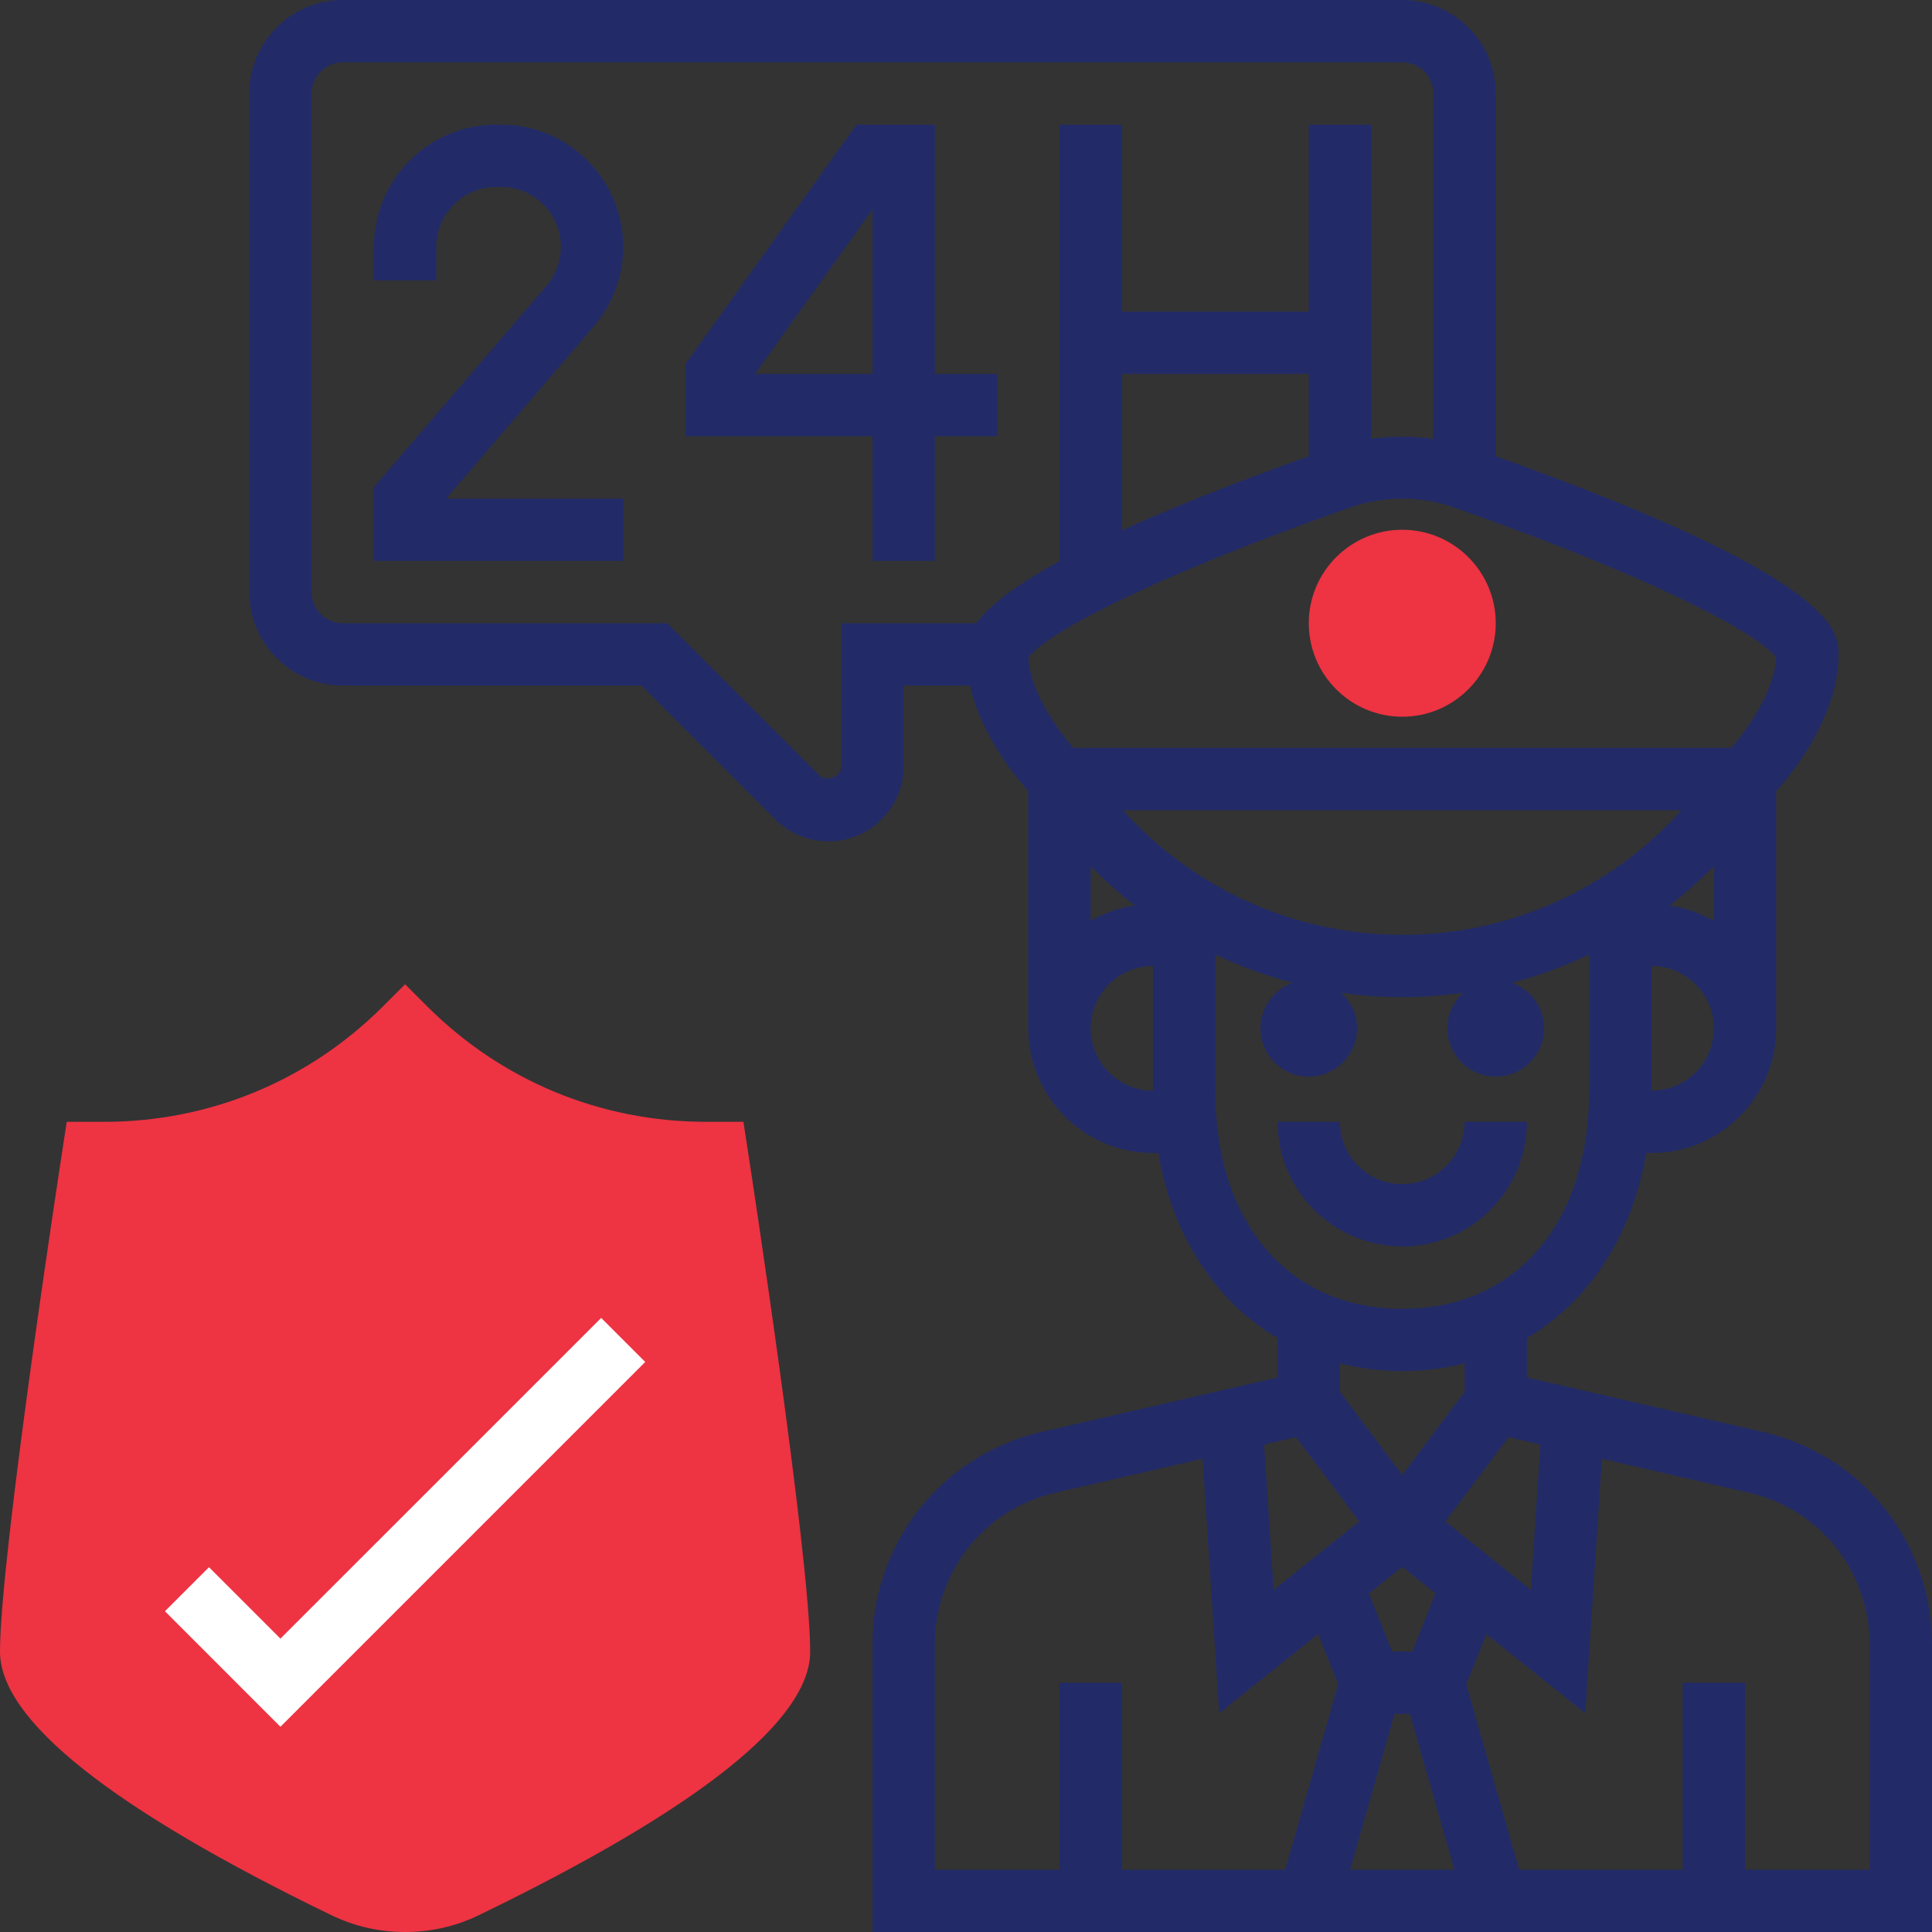
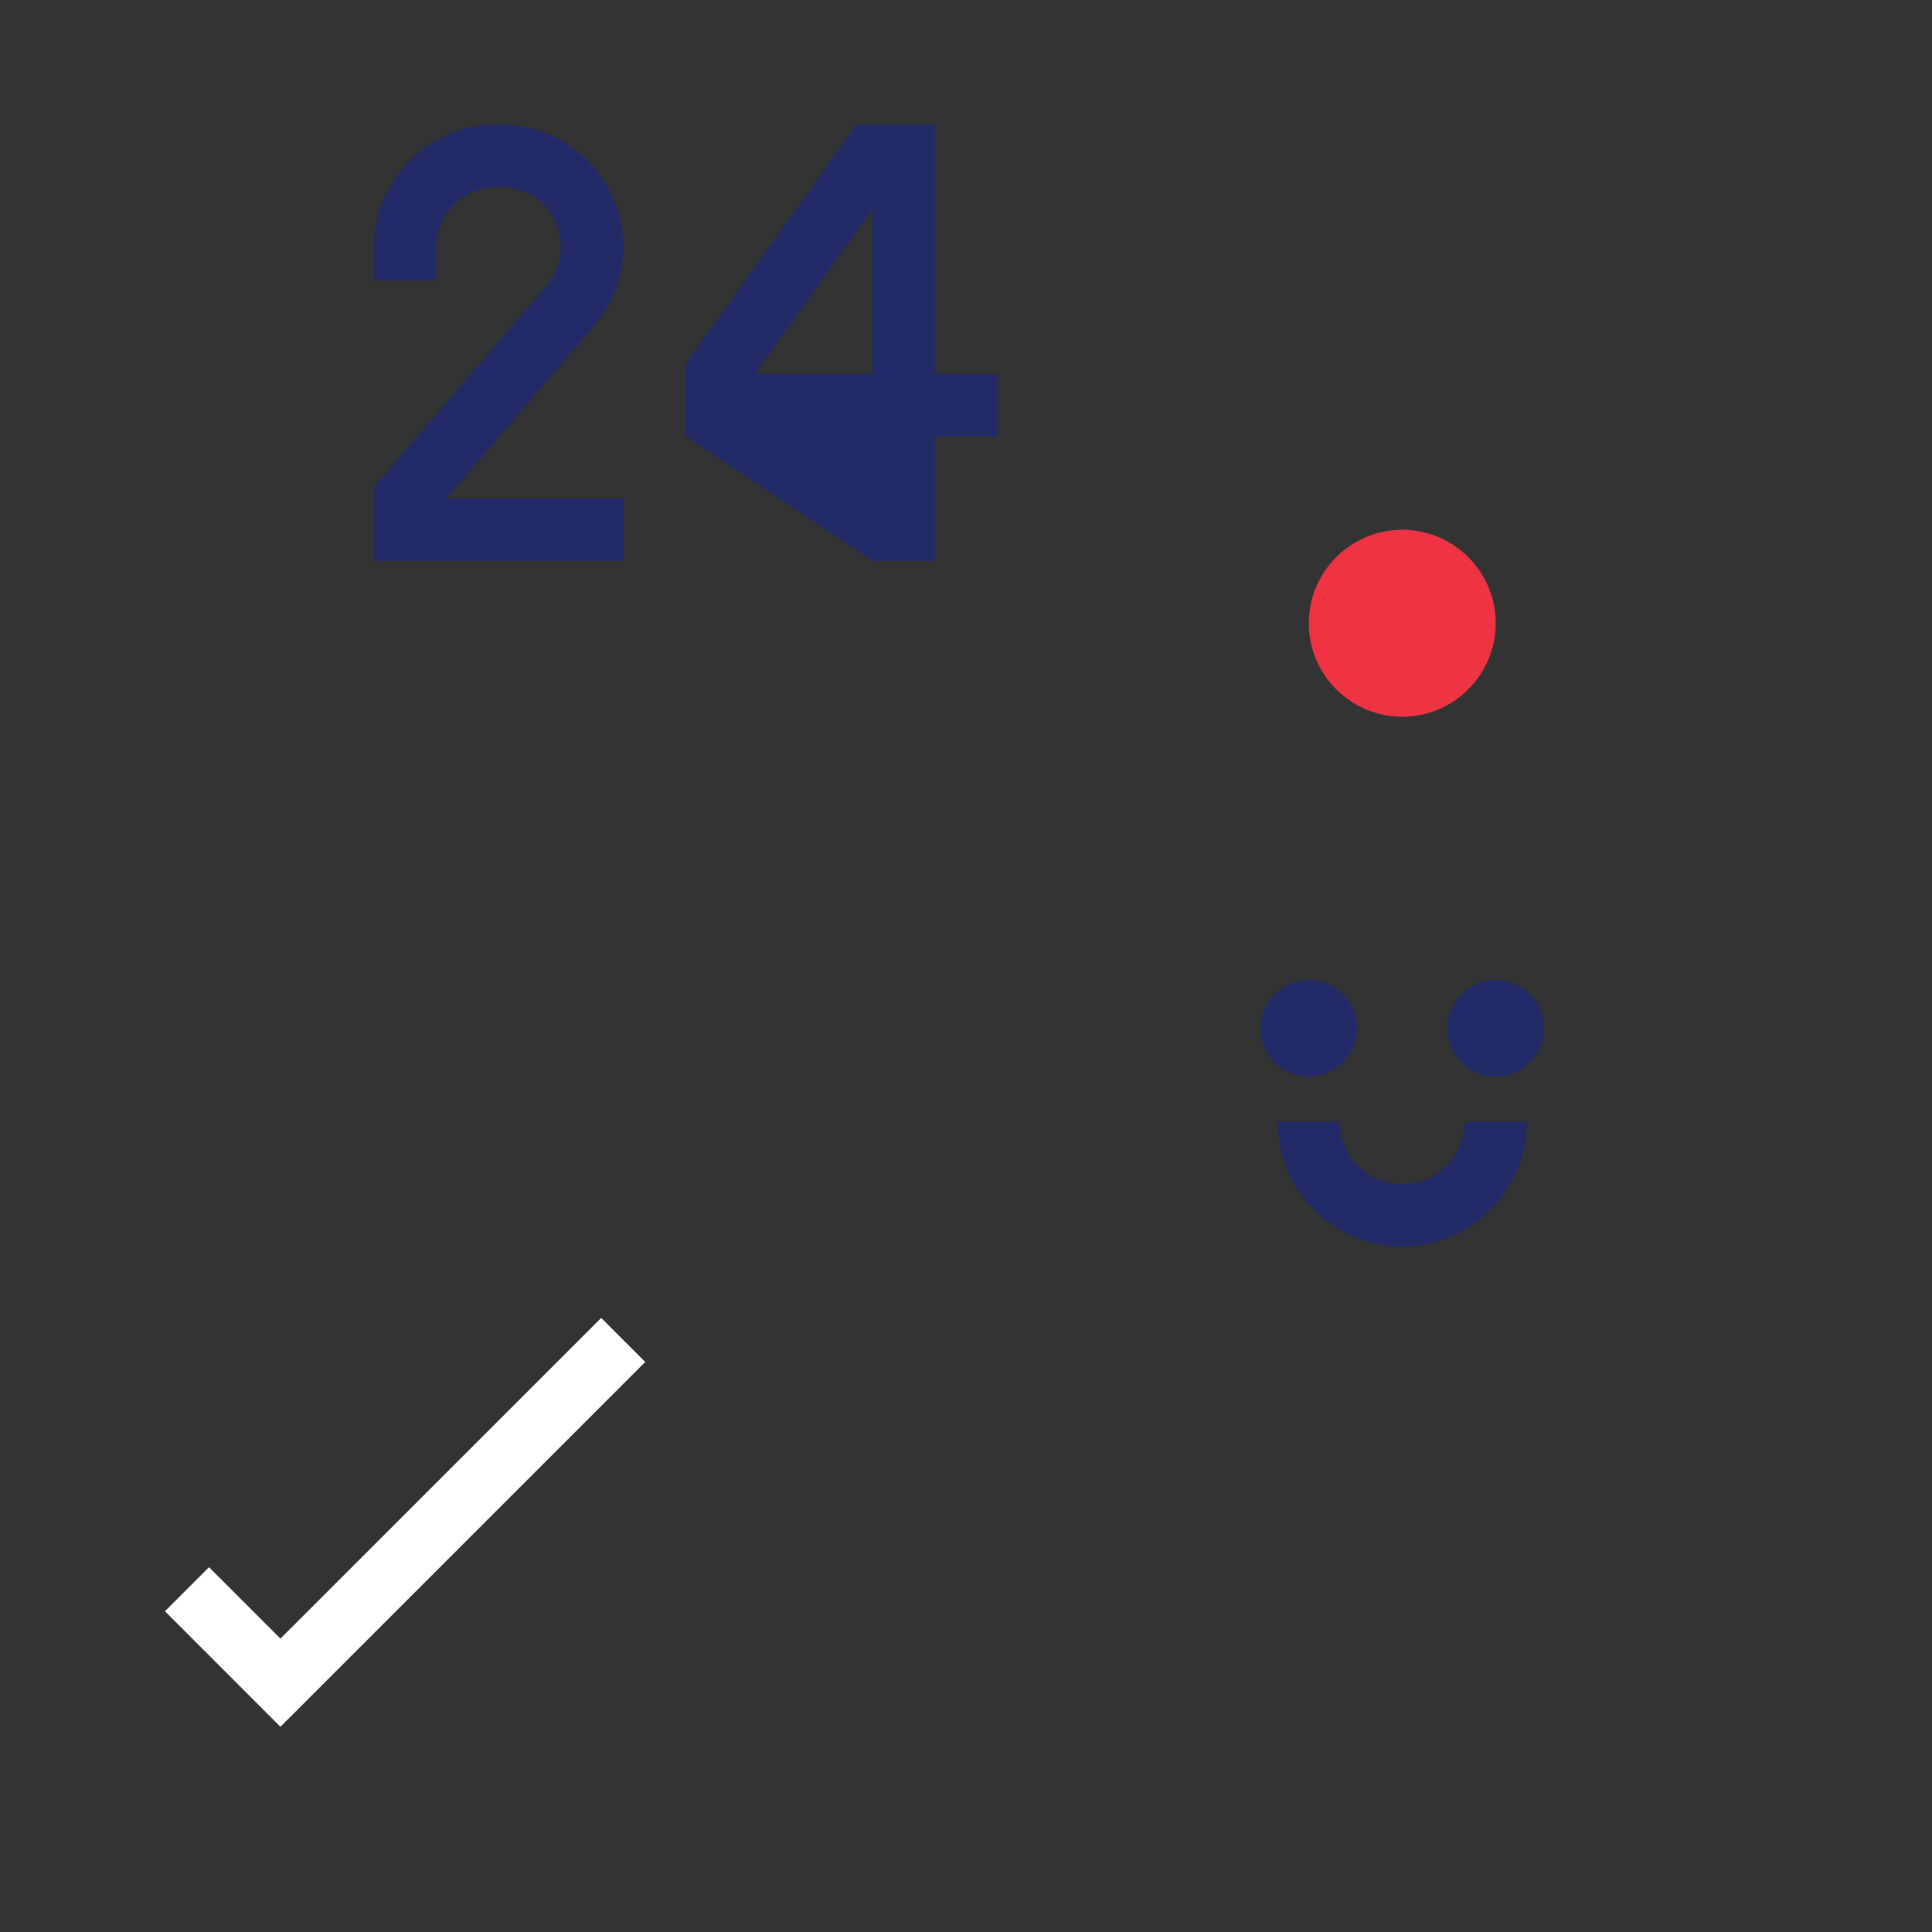
<svg xmlns="http://www.w3.org/2000/svg" width="40px" height="40px" viewBox="0 0 40 40" version="1.1">
  <rect x="0" y="0" width="40" height="40" fill="#333333" stroke="none" />
  <title>1CC4C0ED-0495-4F29-AEB1-CFDCBE140DC2@1x</title>
  <desc>Created with sketchtool.</desc>
  <g id="Page-1" stroke="none" stroke-width="1" fill="none" fill-rule="evenodd">
    <g id="Tentang-Alternative2---rev" transform="translate(-726, -3591)" fill-rule="nonzero">
      <g id="Group-17" transform="translate(0, 3391)">
        <g id="Group-15" transform="translate(706, 60)">
          <g id="security-guard" transform="translate(20, 140)">
-             <path d="M8.387,40 C7.851,40 7.337,39.883 6.859,39.651 C2.308,37.446 0,35.611 0,34.194 C0,32.231 1.245,24.117 1.298,23.773 L1.382,23.226 L2.157,23.226 C4.338,23.226 6.388,22.377 7.931,20.834 L8.387,20.378 L8.843,20.834 C10.386,22.377 12.436,23.226 14.617,23.226 L15.392,23.226 L15.476,23.773 C15.529,24.117 16.774,32.231 16.774,34.194 C16.774,35.611 14.466,37.446 9.915,39.651 C9.437,39.883 8.923,40 8.387,40 Z" id="Path" fill="#EE3342" />
            <path d="M29.032,14.839 C27.965,14.839 27.097,13.97 27.097,12.903 C27.097,11.836 27.965,10.968 29.032,10.968 C30.099,10.968 30.968,11.836 30.968,12.903 C30.968,13.97 30.099,14.839 29.032,14.839 Z" id="Path" fill="#EE3342" />
            <g id="Group" transform="translate(3.387, 0)">
              <polygon id="Path" fill="#FFFFFF" points="2.419 33.926 0.94 32.447 0.028 33.359 2.419 35.751 9.972 28.198 9.06 27.286" />
              <path d="M9.516,5.11 C9.516,3.715 8.382,2.581 6.987,2.581 L6.884,2.581 C5.489,2.581 4.355,3.715 4.355,5.11 L4.355,5.806 L5.645,5.806 L5.645,5.11 C5.645,4.426 6.201,3.871 6.884,3.871 L6.987,3.871 C7.67,3.871 8.226,4.426 8.226,5.11 C8.226,5.405 8.12,5.692 7.928,5.916 L4.355,10.084 L4.355,11.613 L9.516,11.613 L9.516,10.323 L5.85,10.323 L8.907,6.755 C9.3,6.297 9.516,5.713 9.516,5.11 Z" id="Path" fill="#222B68" />
-               <path d="M17.258,9.032 L17.258,7.742 L15.968,7.742 L15.968,2.581 L14.345,2.581 L10.806,7.535 L10.806,9.032 L14.677,9.032 L14.677,11.613 L15.968,11.613 L15.968,9.032 L17.258,9.032 Z M14.677,7.742 L12.245,7.742 L14.677,4.336 L14.677,7.742 Z" id="Shape" fill="#222B68" />
+               <path d="M17.258,9.032 L17.258,7.742 L15.968,7.742 L15.968,2.581 L14.345,2.581 L10.806,7.535 L10.806,9.032 L14.677,11.613 L15.968,11.613 L15.968,9.032 L17.258,9.032 Z M14.677,7.742 L12.245,7.742 L14.677,4.336 L14.677,7.742 Z" id="Shape" fill="#222B68" />
              <path d="M25.645,25.806 C27.068,25.806 28.226,24.649 28.226,23.226 L26.935,23.226 C26.935,23.937 26.357,24.516 25.645,24.516 C24.934,24.516 24.355,23.937 24.355,23.226 L23.065,23.226 C23.065,24.649 24.222,25.806 25.645,25.806 Z" id="Path" fill="#222B68" />
-               <path d="M33.112,29.646 L28.226,28.519 L28.226,27.705 C29.511,26.945 30.401,25.592 30.697,23.872 L30.806,23.872 C32.23,23.872 33.387,22.714 33.387,21.291 L33.387,16.381 C33.792,15.926 34.677,14.791 34.677,13.549 C34.677,13.075 34.672,11.979 27.581,9.445 L27.581,1.935 C27.581,0.868 26.712,-2.29207334e-15 25.645,-2.29207334e-15 L3.71,-2.29207334e-15 C2.643,-2.29207334e-15 1.774,0.868 1.774,1.935 L1.774,12.258 C1.774,13.325 2.643,14.194 3.71,14.194 L9.894,14.194 L12.664,16.963 C12.958,17.257 13.349,17.419 13.765,17.419 C14.624,17.419 15.323,16.721 15.323,15.862 L15.323,14.194 L16.695,14.194 C16.919,15.173 17.57,16.006 17.903,16.38 L17.903,21.29 C17.903,22.714 19.061,23.871 20.484,23.871 L20.594,23.871 C20.889,25.591 21.779,26.945 23.065,27.705 L23.065,28.519 L18.178,29.646 C16.117,30.123 14.677,31.932 14.677,34.047 L14.677,40 L36.613,40 L36.613,34.047 C36.613,31.932 35.174,30.123 33.112,29.646 L33.112,29.646 Z M28.505,29.908 L28.308,32.917 L26.536,31.5 L27.845,29.755 L28.505,29.908 Z M25.486,35.484 L25.803,35.484 L26.725,38.71 L24.565,38.71 L25.486,35.484 Z M25.854,34.194 L25.437,34.194 L24.955,32.991 L25.645,32.439 L26.335,32.99 L25.854,34.194 Z M20.111,18.747 C19.78,18.795 19.472,18.906 19.194,19.068 L19.194,17.933 C19.483,18.226 19.788,18.498 20.111,18.747 Z M19.862,16.774 L31.428,16.774 C29.962,18.403 27.874,19.355 25.645,19.355 C23.415,19.355 21.328,18.403 19.862,16.774 Z M32.097,17.934 L32.097,19.069 C31.819,18.907 31.511,18.796 31.179,18.748 C31.503,18.498 31.808,18.226 32.097,17.934 Z M30.806,22.581 L30.806,20 C31.518,20 32.097,20.579 32.097,21.29 C32.097,22.002 31.518,22.581 30.806,22.581 Z M33.386,13.613 C33.353,14.301 32.808,15.075 32.459,15.484 L18.832,15.484 C18.482,15.075 17.937,14.301 17.905,13.613 C18.183,13.198 20.143,12.061 24.586,10.502 C25.264,10.265 26.025,10.265 26.703,10.502 C31.146,12.061 33.107,13.198 33.386,13.613 Z M19.839,7.742 L23.71,7.742 L23.71,9.445 C22.071,10.03 20.808,10.539 19.839,10.981 L19.839,7.742 Z M14.032,12.903 L14.032,15.862 C14.032,16.08 13.73,16.205 13.576,16.051 L10.428,12.903 L3.71,12.903 C3.354,12.903 3.065,12.614 3.065,12.258 L3.065,1.935 C3.065,1.58 3.354,1.29 3.71,1.29 L25.645,1.29 C26.001,1.29 26.29,1.58 26.29,1.935 L26.29,9.087 C25.863,9.026 25.428,9.026 25,9.087 L25,2.581 L23.71,2.581 L23.71,6.452 L19.839,6.452 L19.839,2.581 L18.548,2.581 L18.548,11.62 C17.541,12.169 17.057,12.586 16.826,12.903 L14.032,12.903 Z M19.194,21.29 C19.194,20.579 19.772,20 20.484,20 L20.484,22.581 C19.772,22.581 19.194,22.002 19.194,21.29 Z M21.774,22.581 L21.774,19.764 C22.968,20.326 24.281,20.645 25.645,20.645 C27.009,20.645 28.323,20.326 29.516,19.764 L29.516,22.581 C29.516,25.324 27.997,27.097 25.645,27.097 C23.294,27.097 21.774,25.324 21.774,22.581 Z M25.645,28.387 C26.098,28.387 26.527,28.328 26.935,28.226 L26.935,28.817 L25.645,30.538 L24.355,28.817 L24.355,28.226 C24.763,28.328 25.192,28.387 25.645,28.387 Z M23.446,29.755 L24.754,31.5 L22.983,32.917 L22.786,29.908 L23.446,29.755 Z M15.968,34.047 C15.968,32.536 16.996,31.244 18.468,30.904 L21.512,30.201 L21.856,35.47 L23.903,33.832 L24.319,34.873 L23.223,38.71 L19.839,38.71 L19.839,34.839 L18.548,34.839 L18.548,38.71 L15.968,38.71 L15.968,34.047 Z M35.323,38.71 L32.742,38.71 L32.742,34.839 L31.452,34.839 L31.452,38.71 L28.067,38.71 L26.971,34.874 L27.387,33.833 L29.434,35.47 L29.778,30.202 L32.821,30.905 C34.294,31.244 35.323,32.536 35.323,34.047 L35.323,38.71 Z" id="Shape" fill="#222B68" />
              <circle id="Oval" fill="#222B68" cx="27.581" cy="21.29" r="1" />
              <circle id="Oval" fill="#222B68" cx="23.71" cy="21.29" r="1" />
            </g>
          </g>
        </g>
      </g>
    </g>
  </g>
</svg>